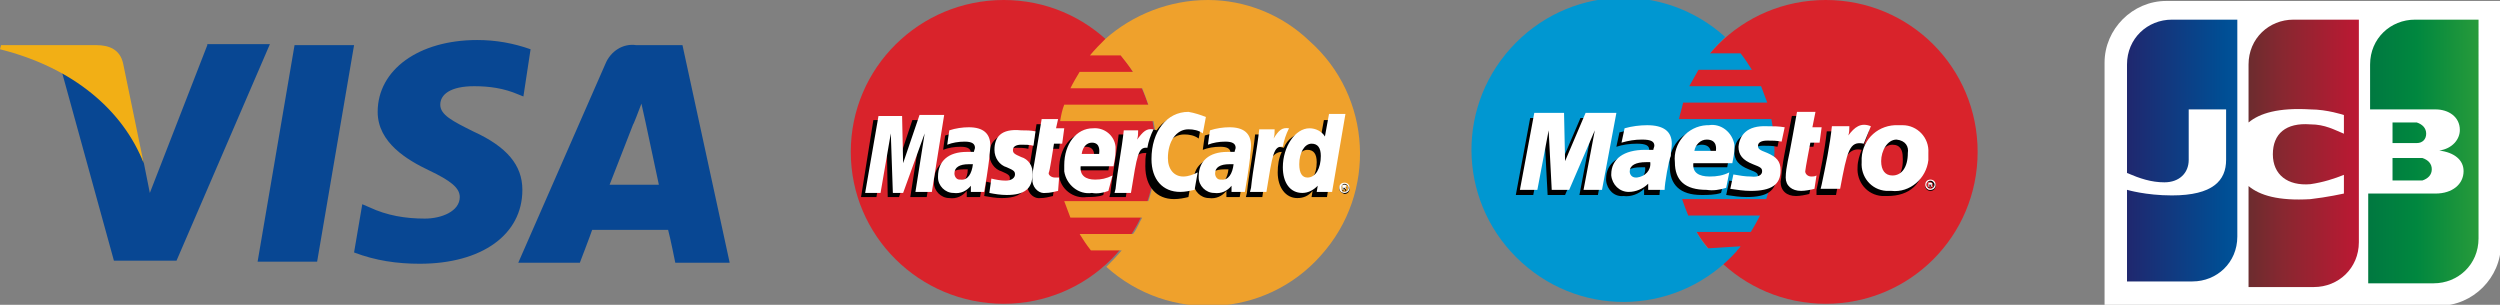
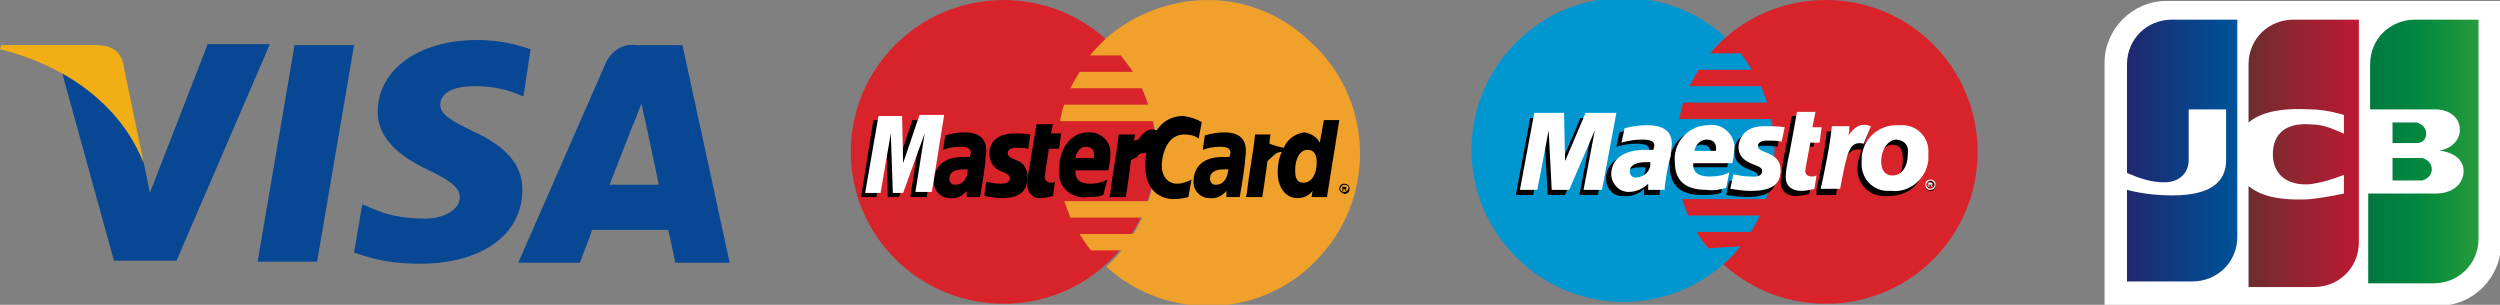
<svg xmlns="http://www.w3.org/2000/svg" version="1.1" id="Layer_1" x="0px" y="0px" viewBox="0 0 243.6 29.7" style="enable-background:new 0 0 243.6 29.7;" xml:space="preserve">
  <rect x="0" y="0" width="243.6" height="29.7" fill="#808080" stroke="none" />
  <style type="text/css">
	.st0{fill:#084793;}
	.st1{fill:#F2AF15;}
	.st2{fill:#D9232B;}
	.st3{fill:#0097D1;}
	.st4{fill:#010101;}
	.st5{fill:#FFFFFF;}
	.st6{fill:#EFA12C;}
	.st7{fill:url(#path6338_00000119827572773488441090000014382263070448066458_);}
	.st8{fill:url(#path6349_00000117667847595999199570000017598814192669948069_);}
	.st9{fill:url(#path6360_00000180341612815870066280000013749557903791865514_);}
	.st10{fill:url(#path6371_00000040533023810366308980000017138670569558475172_);}
	.st11{fill:url(#path6384_00000134239314272160561200000006160205456192163715_);}
</style>
  <g id="Layer_2_00000006670071774599313500000016793311932672279463_">
    <g id="Layer_1-2">
      <path class="st0" d="M25.1,25.5l3.6-21.1h5.8l-3.6,21.1H25.1z M51.7,4.8c-1.7-0.6-3.4-0.9-5.2-0.9c-5.7,0-9.7,2.9-9.7,7    c0,3,2.9,4.7,5,5.7s3,1.7,3,2.6c0,1.4-1.8,2.1-3.4,2.1c-1.9,0-3.7-0.3-5.4-1.1l-0.7-0.3l-0.8,4.7c2.1,0.8,4.2,1.1,6.4,1.1    c6,0,10-2.8,10-7.2c0-2.4-1.5-4.2-4.8-5.7c-2-1-3.2-1.6-3.2-2.6s1-1.8,3.3-1.8c1.5,0,2.9,0.2,4.3,0.8l0.5,0.2L51.7,4.8 M66.5,4.4    H62c-1.3-0.2-2.5,0.6-3,1.8l-8.5,19.4h6c0,0,1-2.6,1.2-3.2h7.4c0.2,0.7,0.7,3.2,0.7,3.2h5.3L66.5,4.4L66.5,4.4z M59.4,18l2.3-5.9    c0,0.1,0.5-1.2,0.8-2l0.4,1.8l1.3,6.1H59.4z M20.2,4.4l-5.6,14.4L14,15.8c-1-3.4-4.3-7-8-8.9l5.1,18.5h6.1l9.1-21.1H20.2" />
      <path class="st1" d="M9.4,4.4H0.1L0,4.8c7.2,1.8,12,6,14,11.1l-2-9.7C11.7,4.8,10.6,4.4,9.4,4.4" />
      <path class="st2" d="M192.7,14.8c0,8.2-6.6,14.8-14.8,14.8s-14.8-6.6-14.8-14.8S169.7,0,177.9,0C186.1,0,192.7,6.6,192.7,14.8    C192.7,14.8,192.7,14.8,192.7,14.8" />
      <path class="st3" d="M166.4,24.2c-0.4-0.5-0.8-1-1.1-1.6h5.3c0.3-0.5,0.6-1,0.9-1.6h-7c-0.2-0.5-0.4-1-0.6-1.6h8.2    c0.5-1.5,0.8-3.1,0.8-4.7c0-1.1-0.1-2.1-0.3-3.1h-9c0.1-0.5,0.3-1.1,0.4-1.6h8.2c-0.2-0.5-0.4-1.1-0.6-1.6h-7    c0.3-0.5,0.6-1.1,0.9-1.6h5.2c-0.3-0.5-0.7-1.1-1.1-1.6h-3c0.5-0.6,1-1.1,1.5-1.6c-6.1-5.5-15.4-5-20.9,1.1    c-5.5,6.1-5,15.4,1.1,20.9c6.1,5.5,15.4,5,20.9-1.1c0.1-0.2,0.3-0.3,0.4-0.5L166.4,24.2" />
      <path class="st4" d="M187.6,18.1c0-0.3,0.2-0.5,0.5-0.5c0.3,0,0.5,0.2,0.5,0.5s-0.2,0.5-0.5,0.5l0,0    C187.8,18.6,187.6,18.4,187.6,18.1z M188,18.5c0.2,0,0.4-0.2,0.4-0.4c0,0,0,0,0,0l0,0c0-0.2-0.2-0.4-0.4-0.4l0,0    c-0.2,0-0.4,0.2-0.4,0.3c0,0,0,0,0,0l0,0C187.7,18.3,187.8,18.5,188,18.5C188,18.5,188,18.5,188,18.5z M188,18.3h-0.1v-0.4h0.2    c0,0,0.1,0,0.1,0c0.1,0,0.1,0.1,0,0.2c0,0,0,0,0,0l0.1,0.2h-0.1l-0.1-0.2H188L188,18.3L188,18.3z M188,18.1h0.1l0,0l0,0H188l0,0.1    L188,18.1z M167.7,18.8c-0.6,0.2-1.3,0.2-1.9,0.2c-2.1,0-3.1-1-3.1-2.8c-0.2-1.8,1.2-3.5,3.1-3.6c0.1,0,0.1,0,0.2,0    c1.2-0.2,2.3,0.7,2.5,1.9c0,0.1,0,0.2,0,0.3c0,0.5-0.1,1-0.2,1.5h-3.7c-0.1,0.9,0.5,1.3,1.6,1.3c0.7,0,1.3-0.1,1.9-0.4L167.7,18.8    z M166.7,15.2c0-0.1,0.2-1.1-0.9-1.1c-0.6,0-1,0.4-1.2,1.1H166.7z M169,14.8c0,0.8,0.4,1.3,1.4,1.7c0.8,0.3,0.9,0.4,0.9,0.7    s-0.3,0.6-1.1,0.6c-0.6,0-1.1-0.1-1.7-0.2l-0.3,1.4c0.7,0.1,1.3,0.2,2,0.2c2,0,2.9-0.6,2.9-2.1c0-0.8-0.4-1.3-1.3-1.7    c-0.8-0.3-0.9-0.4-0.9-0.7s0.3-0.5,0.9-0.5c0.5,0,0.9,0,1.4,0.1l0.3-1.4c-0.5-0.1-1.1-0.1-1.6-0.1C169.7,12.7,169,13.7,169,14.8     M161.7,19h-1.5v-0.6c-0.5,0.5-1.3,0.8-2,0.7c-0.9,0.1-1.6-0.6-1.7-1.5c0-0.1,0-0.1,0-0.2c0-1.5,1.2-2.4,3.3-2.4    c0.3,0,0.5,0,0.8,0c0-0.1,0.1-0.3,0.1-0.4c0-0.4-0.3-0.6-1.2-0.6c-0.7,0-1.4,0.1-2,0.3l0.3-1.4c0.7-0.2,1.5-0.3,2.2-0.3    c1.6,0,2.4,0.6,2.4,1.8c0,0.4-0.1,0.8-0.1,1.2C162.2,16.1,161.7,18.4,161.7,19z M160.3,16.3c-0.1,0-0.3,0-0.4,0    c-1,0-1.6,0.3-1.6,0.9c0,0.3,0.3,0.6,0.6,0.6c0,0,0,0,0.1,0C159.8,17.8,160.4,17.1,160.3,16.3C160.3,16.3,160.3,16.3,160.3,16.3    L160.3,16.3z M176.3,18.9c-0.4,0.1-0.9,0.2-1.3,0.2c-0.9,0-1.5-0.5-1.5-1.4c0.1-0.5,0.1-1.1,0.2-1.6c0-0.3,0.9-4.8,0.9-4.8h1.8    l-0.3,1.5h0.9l-0.3,1.5H176c0,0-0.5,2.6-0.5,2.8s0.2,0.5,0.6,0.5c0.2,0,0.3,0,0.5-0.1L176.3,18.9 M184.6,12.7    c-1.2-0.1-2.3,0.5-3,1.5l0.5-1.4c-1-0.4-1.6,0.1-2.2,0.9c0,0-0.1,0.1-0.2,0.2v-1.1H178c-0.2,1.9-0.6,3.8-1,5.7V19h1.9    c0.2-1,0.3-1.8,0.5-2.4c0.4-1.7,1.1-2.2,2-2c-0.2,0.5-0.4,1.1-0.4,1.7c-0.1,1.4,0.9,2.7,2.4,2.8c0.2,0,0.4,0,0.5,0    c2.1,0,3.6-1.1,3.6-3.7c0.1-1.5-1.1-2.7-2.5-2.7C184.8,12.7,184.7,12.7,184.6,12.7L184.6,12.7z M184,17.6c-0.6,0-1.1-0.5-1.1-1.4    c0-1,0.6-2.1,1.5-2.1c0.8,0,1,0.6,1,1.2C185.5,16.8,184.9,17.6,184,17.6L184,17.6z M155.7,19h-1.8l1.1-5.8l-2.5,5.8h-1.7l-0.3-5.7    l-1.1,5.7h-1.7l1.4-7.5h2.9l0.2,4.2l1.8-4.2h3.1L155.7,19" />
      <path class="st5" d="M187.6,18c0-0.3,0.2-0.5,0.5-0.5c0.3,0,0.5,0.2,0.5,0.5c0,0.3-0.2,0.5-0.5,0.5    C187.8,18.5,187.6,18.3,187.6,18L187.6,18L187.6,18z M188.1,18.4c0.2,0,0.4-0.2,0.4-0.4c0-0.2-0.2-0.4-0.4-0.4    c-0.2,0-0.4,0.2-0.4,0.4c0,0,0,0,0,0C187.7,18.2,187.9,18.4,188.1,18.4C188.1,18.4,188.1,18.4,188.1,18.4L188.1,18.4z M188,18.2    h-0.1v-0.4h0.2c0,0,0.1,0,0.1,0c0,0,0.1,0.1,0.1,0.1c0,0,0,0.1-0.1,0.1l0.1,0.2h-0.1l-0.1-0.2H188L188,18.2L188,18.2z M188,18h0.1    c0,0,0,0,0,0s0,0,0,0S188.1,17.9,188,18L188,18L188,18L188,18z M168.2,18.3c-0.6,0.2-1.3,0.3-1.9,0.2c-2.1,0-3.1-0.9-3.1-2.7    c-0.2-1.8,1.2-3.5,3.1-3.6c0.1,0,0.1,0,0.2,0c1.2-0.2,2.3,0.7,2.5,1.9c0,0.1,0,0.2,0,0.3c0,0.5-0.1,1-0.2,1.5H165    c-0.1,0.9,0.5,1.3,1.6,1.3c0.7,0,1.3-0.1,1.9-0.4L168.2,18.3L168.2,18.3z M167.2,14.7c0-0.1,0.2-1.1-0.9-1.1    c-0.6,0-1.1,0.5-1.2,1.1H167.2z M169.4,14.3c0,0.8,0.4,1.3,1.4,1.7c0.8,0.3,0.9,0.4,0.9,0.7s-0.3,0.6-1.1,0.5    c-0.6,0-1.1-0.1-1.7-0.2l-0.3,1.4c0.7,0.1,1.3,0.2,2,0.2c2,0,2.9-0.6,2.9-2c0-0.9-0.4-1.3-1.3-1.7c-0.8-0.3-0.9-0.4-0.9-0.7    s0.3-0.5,0.9-0.5c0.5,0,0.9,0,1.4,0.1l0.3-1.4c-0.6-0.1-1.1-0.1-1.7-0.1C170.2,12.2,169.5,13.2,169.4,14.3 M162.2,18.5h-1.6v-0.6    c-0.5,0.5-1.2,0.8-1.9,0.8c-0.9,0-1.6-0.7-1.7-1.6c0,0,0-0.1,0-0.1c0-1.5,1.2-2.4,3.3-2.4c0.2,0,0.5,0,0.8,0    c0-0.1,0.1-0.3,0.1-0.4c0-0.4-0.3-0.6-1.2-0.6c-0.7,0-1.3,0.1-2,0.3l0.3-1.4c0.7-0.2,1.5-0.3,2.2-0.3c1.6,0,2.4,0.6,2.4,1.8    c0,0.4-0.1,0.8-0.1,1.2C162.6,15.6,162.2,17.9,162.2,18.5L162.2,18.5z M160.8,15.8h-0.4c-1,0-1.6,0.3-1.6,0.9    c0,0.3,0.2,0.6,0.6,0.6c0,0,0.1,0,0.1,0C160.3,17.2,160.9,16.6,160.8,15.8L160.8,15.8z M176.8,18.4c-0.4,0.1-0.9,0.2-1.3,0.2    c-0.9,0-1.5-0.5-1.5-1.3c0-0.5,0.1-1.1,0.2-1.6c0.1-0.3,0.9-4.8,0.9-4.8h1.8l-0.3,1.5h0.9l-0.2,1.5h-0.9c0,0-0.5,2.6-0.5,2.8    s0.2,0.5,0.6,0.5c0.2,0,0.3,0,0.5-0.1L176.8,18.4 M185.9,14.9c0,1.4-0.6,2.2-1.5,2.2c-0.7,0-1.1-0.5-1.1-1.4c0-1,0.6-2.1,1.5-2.1    C185.7,13.7,186,14.3,185.9,14.9L185.9,14.9z M187.9,14.9c0.1-1.5-1.1-2.7-2.5-2.7c-0.1,0-0.2,0-0.4,0c-1.9-0.1-3.5,1.3-3.6,3.2    c0,0.1,0,0.3,0,0.4c-0.1,1.4,0.9,2.7,2.4,2.8c0.2,0,0.4,0,0.5,0c1.8,0.2,3.4-1.2,3.6-3c0-0.2,0-0.4,0-0.6L187.9,14.9z M178.5,12.3    c-0.2,1.9-0.6,3.8-1,5.7l-0.1,0.4h1.9c0.7-3.7,0.9-4.7,2.3-4.4l0.7-1.7c-1-0.4-1.6,0.1-2.2,0.9c0.1-0.3,0.1-0.6,0.1-0.9    L178.5,12.3 M156.1,18.5h-1.8l1.1-5.8l-2.5,5.8h-1.7l-0.3-5.8l-1.1,5.8h-1.7l1.4-7.5h2.9l0.1,4.7l2-4.7h3L156.1,18.5" />
      <path class="st2" d="M112.6,14.8c0,8.2-6.6,14.8-14.8,14.8S82.9,23,82.9,14.8S89.6,0,97.8,0c0,0,0,0,0,0    C106,0,112.6,6.6,112.6,14.8C112.6,14.8,112.6,14.8,112.6,14.8" />
      <path class="st6" d="M117.7,0c-3.7,0-7.3,1.4-10,3.8c-0.5,0.5-1,1-1.5,1.6h3c0.4,0.5,0.8,1,1.2,1.6h-5.2c-0.3,0.5-0.6,1-0.9,1.6h7    c0.2,0.5,0.4,1,0.6,1.6h-8.2c-0.2,0.5-0.3,1-0.4,1.6h9.1c0.2,1,0.3,2.1,0.3,3.1c0,1.6-0.3,3.2-0.8,4.7h-8.2    c0.2,0.5,0.4,1.1,0.6,1.6h7c-0.3,0.5-0.5,1.1-0.9,1.6h-5.2c0.3,0.5,0.7,1.1,1.1,1.6h3c-0.5,0.6-1,1.1-1.5,1.6    c6.1,5.5,15.5,5,20.9-1.1c5.5-6.1,5-15.5-1.1-20.9C124.9,1.4,121.3,0,117.7,0" />
-       <path class="st4" d="M130.5,18.4c0-0.3,0.2-0.5,0.5-0.5c0.3,0,0.5,0.2,0.5,0.5c0,0,0,0,0,0c0,0.3-0.2,0.5-0.5,0.5    C130.7,18.8,130.5,18.6,130.5,18.4z M131,18.7c0.2,0,0.4-0.2,0.4-0.4S131.2,18,131,18c0,0,0,0,0,0l0,0c-0.2,0-0.4,0.2-0.4,0.4    c0,0,0,0,0,0l0,0C130.6,18.6,130.8,18.7,131,18.7C131,18.7,131,18.7,131,18.7z M130.9,18.6h-0.1v-0.4h0.2c0,0,0.1,0,0.1,0    c0,0,0.1,0.1,0.1,0.1c0,0,0,0.1-0.1,0.1l0.1,0.2h-0.1l-0.1-0.2h-0.1L130.9,18.6z M130.9,18.3h0.1l0,0l0,0H130.9v0.1V18.3z     M94.3,16.5c-0.1,0-0.2,0-0.4,0c-0.9,0-1.4,0.3-1.4,0.9c0,0.3,0.2,0.6,0.5,0.6c0,0,0.1,0,0.1,0C93.8,18,94.3,17.4,94.3,16.5    L94.3,16.5z M95.5,19.2h-1.3v-0.6c-0.4,0.5-1,0.8-1.7,0.7c-0.8,0-1.5-0.7-1.5-1.5c0,0,0-0.1,0-0.1c0-1.5,1-2.4,2.8-2.4    c0.2,0,0.4,0,0.7,0c0-0.1,0.1-0.3,0.1-0.4c0-0.4-0.3-0.6-1-0.6c-0.6,0-1.2,0.1-1.7,0.3c0-0.1,0.2-1.4,0.2-1.4    c0.6-0.2,1.3-0.3,1.9-0.3c1.4,0,2.1,0.6,2.1,1.8c0,0.4-0.1,0.8-0.1,1.2C95.9,16.8,95.6,18.7,95.5,19.2L95.5,19.2z M90.3,19.2h-1.6    l0.9-5.8l-2,5.8h-1.1l-0.1-5.8l-1,5.8h-1.5l1.2-7.5h2.3l0.1,4.2l1.4-4.2h2.6L90.3,19.2 M119.7,16.5c-0.1,0-0.2,0-0.4,0    c-0.9,0-1.4,0.3-1.4,0.9c0,0.3,0.2,0.6,0.5,0.6c0,0,0.1,0,0.1,0C119.2,18,119.6,17.4,119.7,16.5L119.7,16.5z M120.8,19.2h-1.3    v-0.6c-0.4,0.5-1,0.8-1.7,0.7c-0.8,0-1.5-0.7-1.5-1.5c0-0.1,0-0.1,0-0.1c0-1.5,1-2.4,2.8-2.4c0.2,0,0.4,0,0.7,0    c0-0.1,0.1-0.3,0.1-0.4c0-0.4-0.3-0.6-1-0.6c-0.6,0-1.2,0.1-1.7,0.3c0-0.1,0.2-1.4,0.2-1.4c0.6-0.2,1.3-0.3,1.9-0.3    c1.4,0,2.1,0.6,2.1,1.8c0,0.4-0.1,0.8-0.1,1.2C121.2,16.8,120.9,18.7,120.8,19.2L120.8,19.2z M102.6,19.1    c-0.4,0.1-0.8,0.2-1.2,0.2c-0.6,0.1-1.2-0.4-1.3-1.1c0-0.1,0-0.2,0-0.3c0-0.5,0.1-1.1,0.2-1.6c0.1-0.6,0.7-4.2,0.7-4.2h1.6    l-0.2,0.9h1l-0.2,1.5h-1c-0.2,1.2-0.4,2.6-0.4,2.8s0.2,0.5,0.6,0.5c0.1,0,0.3,0,0.4-0.1L102.6,19.1 M107.5,19    c-0.5,0.2-1.1,0.2-1.6,0.2c-1.3,0.2-2.6-0.8-2.7-2.1c0-0.2,0-0.4,0-0.6c0-2.1,1.2-3.6,2.8-3.6c1.1-0.1,2.1,0.7,2.2,1.8    c0,0.1,0,0.3,0,0.4c0,0.5-0.1,1-0.2,1.5h-3.2c-0.1,0.9,0.5,1.3,1.4,1.3c0.6,0,1.1-0.1,1.7-0.4L107.5,19L107.5,19z M106.6,15.4    c0-0.1,0.2-1.1-0.8-1.1c-0.5,0-0.9,0.4-1,1.1H106.6z M96.4,15c0,0.8,0.5,1.5,1.2,1.7c0.7,0.3,0.8,0.4,0.8,0.7s-0.3,0.5-0.9,0.5    c-0.5,0-1-0.1-1.4-0.2l-0.2,1.4c0.6,0.1,1.1,0.2,1.7,0.2c1.7,0,2.5-0.6,2.5-2c0.1-0.8-0.4-1.5-1.1-1.7c-0.7-0.3-0.8-0.4-0.8-0.7    s0.3-0.5,0.8-0.5c0.4,0,0.8,0,1.2,0.1l0.2-1.4C99.8,13,99.3,13,98.9,13C97.1,13,96.4,13.9,96.4,15 M115.4,13.1    c0.5,0,1,0.1,1.4,0.4l0.3-1.6c-0.5-0.3-1.1-0.5-1.8-0.6c-1.1,0-2,0.5-2.6,1.4c-0.9-0.3-1.3,0.3-1.8,0.9l-0.4,0.1    c0-0.2,0.1-0.4,0.1-0.6H109c-0.2,1.9-0.6,3.8-0.8,5.7l-0.1,0.4h1.6c0.3-1.8,0.4-2.9,0.5-3.6l0.6-0.3c0.1-0.3,0.4-0.4,0.9-0.4    c-0.1,0.4-0.1,0.8-0.1,1.3c0,2,1.1,3.2,2.8,3.2c0.5,0,1-0.1,1.4-0.2l0.3-1.7c-0.4,0.2-0.9,0.4-1.4,0.4c-0.9,0-1.5-0.7-1.5-1.8    C113.3,14.3,114.1,13.1,115.4,13.1" />
+       <path class="st4" d="M130.5,18.4c0-0.3,0.2-0.5,0.5-0.5c0.3,0,0.5,0.2,0.5,0.5c0,0,0,0,0,0c0,0.3-0.2,0.5-0.5,0.5    C130.7,18.8,130.5,18.6,130.5,18.4z M131,18.7c0.2,0,0.4-0.2,0.4-0.4S131.2,18,131,18c0,0,0,0,0,0l0,0c-0.2,0-0.4,0.2-0.4,0.4    c0,0,0,0,0,0l0,0C130.6,18.6,130.8,18.7,131,18.7C131,18.7,131,18.7,131,18.7z M130.9,18.6h-0.1v-0.4h0.2c0,0,0.1,0,0.1,0    c0,0,0.1,0.1,0.1,0.1c0,0,0,0.1-0.1,0.1l0.1,0.2h-0.1l-0.1-0.2h-0.1L130.9,18.6z M130.9,18.3h0.1l0,0l0,0H130.9v0.1V18.3z     M94.3,16.5c-0.1,0-0.2,0-0.4,0c-0.9,0-1.4,0.3-1.4,0.9c0,0.3,0.2,0.6,0.5,0.6c0,0,0.1,0,0.1,0C93.8,18,94.3,17.4,94.3,16.5    L94.3,16.5z M95.5,19.2h-1.3v-0.6c-0.4,0.5-1,0.8-1.7,0.7c-0.8,0-1.5-0.7-1.5-1.5c0,0,0-0.1,0-0.1c0-1.5,1-2.4,2.8-2.4    c0.2,0,0.4,0,0.7,0c0-0.1,0.1-0.3,0.1-0.4c0-0.4-0.3-0.6-1-0.6c-0.6,0-1.2,0.1-1.7,0.3c0-0.1,0.2-1.4,0.2-1.4    c0.6-0.2,1.3-0.3,1.9-0.3c1.4,0,2.1,0.6,2.1,1.8c0,0.4-0.1,0.8-0.1,1.2C95.9,16.8,95.6,18.7,95.5,19.2L95.5,19.2z M90.3,19.2h-1.6    l0.9-5.8l-2,5.8h-1.1l-0.1-5.8l-1,5.8h-1.5l1.2-7.5h2.3l0.1,4.2l1.4-4.2h2.6L90.3,19.2 M119.7,16.5c-0.1,0-0.2,0-0.4,0    c-0.9,0-1.4,0.3-1.4,0.9c0,0.3,0.2,0.6,0.5,0.6c0,0,0.1,0,0.1,0C119.2,18,119.6,17.4,119.7,16.5z M120.8,19.2h-1.3    v-0.6c-0.4,0.5-1,0.8-1.7,0.7c-0.8,0-1.5-0.7-1.5-1.5c0-0.1,0-0.1,0-0.1c0-1.5,1-2.4,2.8-2.4c0.2,0,0.4,0,0.7,0    c0-0.1,0.1-0.3,0.1-0.4c0-0.4-0.3-0.6-1-0.6c-0.6,0-1.2,0.1-1.7,0.3c0-0.1,0.2-1.4,0.2-1.4c0.6-0.2,1.3-0.3,1.9-0.3    c1.4,0,2.1,0.6,2.1,1.8c0,0.4-0.1,0.8-0.1,1.2C121.2,16.8,120.9,18.7,120.8,19.2L120.8,19.2z M102.6,19.1    c-0.4,0.1-0.8,0.2-1.2,0.2c-0.6,0.1-1.2-0.4-1.3-1.1c0-0.1,0-0.2,0-0.3c0-0.5,0.1-1.1,0.2-1.6c0.1-0.6,0.7-4.2,0.7-4.2h1.6    l-0.2,0.9h1l-0.2,1.5h-1c-0.2,1.2-0.4,2.6-0.4,2.8s0.2,0.5,0.6,0.5c0.1,0,0.3,0,0.4-0.1L102.6,19.1 M107.5,19    c-0.5,0.2-1.1,0.2-1.6,0.2c-1.3,0.2-2.6-0.8-2.7-2.1c0-0.2,0-0.4,0-0.6c0-2.1,1.2-3.6,2.8-3.6c1.1-0.1,2.1,0.7,2.2,1.8    c0,0.1,0,0.3,0,0.4c0,0.5-0.1,1-0.2,1.5h-3.2c-0.1,0.9,0.5,1.3,1.4,1.3c0.6,0,1.1-0.1,1.7-0.4L107.5,19L107.5,19z M106.6,15.4    c0-0.1,0.2-1.1-0.8-1.1c-0.5,0-0.9,0.4-1,1.1H106.6z M96.4,15c0,0.8,0.5,1.5,1.2,1.7c0.7,0.3,0.8,0.4,0.8,0.7s-0.3,0.5-0.9,0.5    c-0.5,0-1-0.1-1.4-0.2l-0.2,1.4c0.6,0.1,1.1,0.2,1.7,0.2c1.7,0,2.5-0.6,2.5-2c0.1-0.8-0.4-1.5-1.1-1.7c-0.7-0.3-0.8-0.4-0.8-0.7    s0.3-0.5,0.8-0.5c0.4,0,0.8,0,1.2,0.1l0.2-1.4C99.8,13,99.3,13,98.9,13C97.1,13,96.4,13.9,96.4,15 M115.4,13.1    c0.5,0,1,0.1,1.4,0.4l0.3-1.6c-0.5-0.3-1.1-0.5-1.8-0.6c-1.1,0-2,0.5-2.6,1.4c-0.9-0.3-1.3,0.3-1.8,0.9l-0.4,0.1    c0-0.2,0.1-0.4,0.1-0.6H109c-0.2,1.9-0.6,3.8-0.8,5.7l-0.1,0.4h1.6c0.3-1.8,0.4-2.9,0.5-3.6l0.6-0.3c0.1-0.3,0.4-0.4,0.9-0.4    c-0.1,0.4-0.1,0.8-0.1,1.3c0,2,1.1,3.2,2.8,3.2c0.5,0,1-0.1,1.4-0.2l0.3-1.7c-0.4,0.2-0.9,0.4-1.4,0.4c-0.9,0-1.5-0.7-1.5-1.8    C113.3,14.3,114.1,13.1,115.4,13.1" />
      <path class="st5" d="M90.8,18.7h-1.6l0.9-5.7l-2.1,5.8H87L86.8,13l-1,5.8h-1.5l1.3-7.5h2.3l0.1,4.6l1.6-4.7H92L90.8,18.7" />
      <path class="st4" d="M129,11.7l-0.4,2.2c-0.3-0.6-0.9-0.9-1.5-1c-0.9,0.1-1.7,0.7-2,1.5c-0.5-0.1-0.9-0.2-1.4-0.4l0,0    c0-0.5,0.1-0.8,0.1-0.9h-1.5c-0.2,1.9-0.6,3.8-0.8,5.7l-0.1,0.4h1.6c0.2-1.4,0.4-2.6,0.5-3.5c0.6-0.5,0.8-0.9,1.4-0.9    c-0.3,0.6-0.4,1.3-0.4,2c0,1.5,0.8,2.5,1.9,2.5c0.6,0,1.1-0.2,1.5-0.7l-0.1,0.6h1.5l1.2-7.5L129,11.7z M127,17.8    c-0.6,0-0.8-0.4-0.8-1.2c0-1.2,0.5-2,1.2-2c0.6,0,0.9,0.4,0.9,1.2C128.3,17,127.8,17.8,127,17.8L127,17.8z" />
-       <path class="st5" d="M94.8,16h-0.4c-0.9,0-1.4,0.3-1.4,0.9c0,0.3,0.2,0.6,0.5,0.6c0,0,0.1,0,0.1,0C94.3,17.6,94.7,16.9,94.8,16    L94.8,16z M95.9,18.7h-1.3v-0.6c-0.4,0.5-1,0.8-1.7,0.7c-0.8,0-1.5-0.7-1.5-1.5c0-0.1,0-0.1,0-0.1c0-1.5,1-2.4,2.8-2.4    c0.2,0,0.4,0,0.7,0c0-0.1,0.1-0.3,0.1-0.4c0-0.4-0.3-0.6-1-0.6c-0.6,0-1.2,0.1-1.7,0.3c0-0.1,0.2-1.4,0.2-1.4    c0.6-0.2,1.3-0.3,1.9-0.3c1.4,0,2.1,0.6,2.1,1.8c0,0.4-0.1,0.8-0.1,1.2C96.3,16.3,96,18.2,95.9,18.7L95.9,18.7z M117.5,11.4    l-0.3,1.6c-0.4-0.3-0.9-0.4-1.4-0.4c-1.2,0-2,1.2-2,2.8c0,1.1,0.6,1.8,1.5,1.8c0.5,0,1-0.2,1.4-0.4l-0.3,1.7    c-0.5,0.1-0.9,0.2-1.4,0.2c-1.7,0-2.8-1.2-2.8-3.2c0-2.7,1.5-4.6,3.6-4.6C116.4,11,117,11.2,117.5,11.4 M120.2,16h-0.4    c-0.9,0-1.4,0.3-1.4,0.9c0,0.3,0.2,0.6,0.5,0.6c0,0,0,0,0.1,0C119.7,17.6,120.1,16.9,120.2,16L120.2,16z M121.3,18.7H120v-0.6    c-0.4,0.5-1,0.8-1.7,0.7c-0.8,0-1.5-0.7-1.5-1.5c0-0.1,0-0.1,0-0.1c0-1.5,1-2.4,2.8-2.4c0.2,0,0.4,0,0.7,0c0-0.1,0.1-0.3,0.1-0.4    c0-0.4-0.3-0.6-1-0.6c-0.6,0-1.2,0.1-1.7,0.3c0-0.1,0.2-1.4,0.2-1.4c0.6-0.2,1.3-0.3,1.9-0.3c1.4,0,2.1,0.6,2.1,1.8    c0,0.4-0.1,0.8-0.1,1.2C121.7,16.3,121.4,18.2,121.3,18.7L121.3,18.7z M103.1,18.6c-0.4,0.1-0.8,0.2-1.2,0.2    c-0.6,0.1-1.2-0.4-1.3-1.1c0-0.1,0-0.2,0-0.3c0-0.6,0.1-1.1,0.2-1.6c0.1-0.6,0.7-4.2,0.7-4.2h1.6l-0.2,0.9h0.8l-0.2,1.5h-0.8    c-0.2,1.2-0.4,2.6-0.5,2.8s0.2,0.5,0.6,0.5c0.1,0,0.3,0,0.4,0L103.1,18.6 M108,18.6c-0.5,0.2-1.1,0.3-1.6,0.2    c-1.3,0.2-2.5-0.8-2.7-2.1c0-0.2,0-0.4,0-0.6c0-2.1,1.2-3.6,2.8-3.6c1.1-0.1,2.1,0.7,2.2,1.8c0,0.1,0,0.3,0,0.4    c0,0.5-0.1,1-0.2,1.5h-3.2c-0.1,0.9,0.5,1.3,1.4,1.3c0.6,0,1.1-0.1,1.7-0.4L108,18.6L108,18.6z M107.1,15c0-0.1,0.2-1.1-0.7-1.1    c-0.5,0-0.9,0.4-1,1.1H107.1z M96.9,14.6c0,0.8,0.5,1.5,1.2,1.7c0.7,0.3,0.8,0.4,0.8,0.7s-0.3,0.6-0.9,0.6c-0.5,0-1-0.1-1.4-0.2    l-0.2,1.4c0.5,0.1,1.1,0.2,1.7,0.2c1.7,0,2.5-0.6,2.5-2c0.1-0.8-0.4-1.5-1.1-1.7c-0.7-0.3-0.8-0.4-0.8-0.7s0.3-0.5,0.8-0.5    c0.4,0,0.8,0,1.2,0.1l0.2-1.4c-0.5-0.1-0.9-0.1-1.4-0.1C97.5,12.5,96.9,13.4,96.9,14.6 M129.8,18.7h-1.5l0.1-0.6    c-0.4,0.4-0.9,0.7-1.5,0.7c-1.2,0-1.9-1-1.9-2.5c0-2,1.2-3.8,2.6-3.8c0.6,0,1.2,0.3,1.5,0.8l0.4-2.2h1.6L129.8,18.7L129.8,18.7z     M127.4,17.3c0.8,0,1.3-0.9,1.3-2.1c0-0.8-0.3-1.2-0.9-1.2c-0.7,0-1.2,0.9-1.2,2C126.6,16.9,126.9,17.3,127.4,17.3z M122.7,12.6    c-0.2,1.9-0.6,3.8-0.8,5.7l-0.1,0.4h1.6c0.6-3.7,0.7-4.5,1.6-4.4c0.1-0.6,0.3-1.2,0.6-1.8c-0.7-0.1-1,0.2-1.5,1    c0.1-0.3,0.1-0.6,0.1-0.9L122.7,12.6 M109.5,12.7c-0.2,1.9-0.6,3.8-0.8,5.7l-0.1,0.4h1.6c0.6-3.7,0.7-4.5,1.6-4.4    c0.1-0.6,0.3-1.2,0.6-1.8c-0.7-0.1-1,0.2-1.6,1c0.1-0.3,0.1-0.6,0.1-0.9L109.5,12.7 M130.5,18.3c0-0.3,0.2-0.5,0.5-0.5l0,0    c0.3,0,0.5,0.2,0.5,0.5l0,0c0,0.3-0.2,0.5-0.5,0.5c0,0,0,0,0,0C130.7,18.8,130.5,18.6,130.5,18.3z M131,18.7    c0.2,0,0.4-0.2,0.4-0.4c0,0,0,0,0,0l0,0c0-0.2-0.2-0.4-0.4-0.4l0,0l0,0c-0.2,0-0.3,0.2-0.3,0.4C130.7,18.6,130.8,18.7,131,18.7z     M130.9,18.5h-0.1V18h0.2c0,0,0.1,0,0.1,0c0,0,0.1,0.1,0.1,0.1c0,0,0,0.1-0.1,0.1l0.1,0.2h-0.1l-0.1-0.1h-0.1L130.9,18.5    L130.9,18.5z M130.9,18.3h0.1l0,0l0,0H130.9v0.1V18.3z" />
    </g>
  </g>
  <g id="g6321" transform="translate(-9.4,96.811)">
    <g id="g6323" transform="matrix(1.822,0,0,1.822,-8.544,-109.837)">
      <path id="path6325" class="st5" d="M143.6,20.2c0,1.8-1.5,3.3-3.3,3.3h-17.9v-13c0-1.8,1.5-3.3,3.3-3.3h17.9V20.2L143.6,20.2z" />
      <g id="g6327">
        <linearGradient id="path6338_00000007398074518398808050000003339584496313676163_" gradientUnits="userSpaceOnUse" x1="-146.997" y1="157.34" x2="-141.835" y2="157.34" gradientTransform="matrix(2.049 0 0 -2.049 437.859 338.62)">
          <stop offset="0" style="stop-color:#007940" />
          <stop offset="0.229" style="stop-color:#00873F" />
          <stop offset="0.743" style="stop-color:#40A737" />
          <stop offset="1" style="stop-color:#5CB531" />
        </linearGradient>
        <path id="path6338" style="fill:url(#path6338_00000007398074518398808050000003339584496313676163_);" d="M137.8,16.8h1.4     c0,0,0.1,0,0.2,0c0.3-0.1,0.5-0.3,0.5-0.6c0-0.3-0.2-0.5-0.5-0.6c0,0-0.1,0-0.2,0h-1.4V16.8L137.8,16.8z" />
        <linearGradient id="path6349_00000145040153406733290190000011458155395891075504_" gradientUnits="userSpaceOnUse" x1="-146.997" y1="157.779" x2="-141.84" y2="157.779" gradientTransform="matrix(2.049 0 0 -2.049 437.859 338.62)">
          <stop offset="0" style="stop-color:#007940" />
          <stop offset="0.229" style="stop-color:#00873F" />
          <stop offset="0.743" style="stop-color:#40A737" />
          <stop offset="1" style="stop-color:#5CB531" />
        </linearGradient>
        <path id="path6349" style="fill:url(#path6349_00000145040153406733290190000011458155395891075504_);" d="M139,8.2     c-1.3,0-2.4,1-2.4,2.4V13h3.3c0.1,0,0.2,0,0.2,0c0.7,0,1.3,0.4,1.3,1.1c0,0.5-0.4,1-1.1,1.1v0c0.8,0.1,1.3,0.5,1.3,1.1     c0,0.7-0.6,1.2-1.5,1.2h-3.6v4.8h3.5c1.3,0,2.4-1,2.4-2.4V8.2L139,8.2L139,8.2z" />
        <linearGradient id="path6360_00000070110624649297593050000000427453911443443073_" gradientUnits="userSpaceOnUse" x1="-146.997" y1="158.261" x2="-141.835" y2="158.261" gradientTransform="matrix(2.049 0 0 -2.049 437.859 338.62)">
          <stop offset="0" style="stop-color:#007940" />
          <stop offset="0.229" style="stop-color:#00873F" />
          <stop offset="0.743" style="stop-color:#40A737" />
          <stop offset="1" style="stop-color:#5CB531" />
        </linearGradient>
        <path id="path6360" style="fill:url(#path6360_00000070110624649297593050000000427453911443443073_);" d="M139.6,14.3     c0-0.3-0.2-0.5-0.5-0.6c0,0-0.1,0-0.1,0h-1.2v1.1h1.2c0,0,0.1,0,0.1,0C139.4,14.8,139.6,14.6,139.6,14.3z" />
      </g>
      <linearGradient id="path6371_00000023273511761232295870000008947621532081113221_" gradientUnits="userSpaceOnUse" x1="-153.342" y1="157.782" x2="-148.1" y2="157.782" gradientTransform="matrix(2.049 0 0 -2.049 437.859 338.62)">
        <stop offset="0" style="stop-color:#1F286F" />
        <stop offset="0.475" style="stop-color:#004E94" />
        <stop offset="0.826" style="stop-color:#0066B1" />
        <stop offset="1" style="stop-color:#006FBC" />
      </linearGradient>
      <path id="path6371" style="fill:url(#path6371_00000023273511761232295870000008947621532081113221_);" d="M126,8.2    c-1.3,0-2.4,1-2.4,2.4v5.8c0.7,0.3,1.3,0.5,2,0.5c0.8,0,1.3-0.5,1.3-1.2V13h2v2.7c0,1.1-0.7,1.9-2.9,1.9c-1.4,0-2.4-0.3-2.4-0.3    v4.9h3.5c1.3,0,2.4-1,2.4-2.4V8.2C129.4,8.2,126,8.2,126,8.2z" />
      <linearGradient id="path6384_00000150088033774757695920000004757060462935015868_" gradientUnits="userSpaceOnUse" x1="-150.185" y1="157.775" x2="-145.093" y2="157.775" gradientTransform="matrix(2.049 0 0 -2.049 437.859 338.62)">
        <stop offset="0" style="stop-color:#6C2C2F" />
        <stop offset="0.173" style="stop-color:#882730" />
        <stop offset="0.573" style="stop-color:#BE1833" />
        <stop offset="0.859" style="stop-color:#DC0436" />
        <stop offset="1" style="stop-color:#E60039" />
      </linearGradient>
      <path id="path6384" style="fill:url(#path6384_00000150088033774757695920000004757060462935015868_);" d="M132.5,8.2    c-1.3,0-2.4,1-2.4,2.4v3.1c0.6-0.5,1.6-0.8,3.3-0.7c0.9,0,1.8,0.3,1.8,0.3v1c-0.5-0.2-1-0.5-1.8-0.5c-1.3-0.1-2,0.5-2,1.6    c0,1.1,0.8,1.7,2,1.6c0.7-0.1,1.3-0.3,1.8-0.5v1c0,0-0.9,0.2-1.8,0.3c-1.7,0.1-2.7-0.2-3.3-0.7v5.4h3.5c1.3,0,2.4-1,2.4-2.4V8.2    C135.9,8.2,132.5,8.2,132.5,8.2z" />
    </g>
    <g id="g6386">
	</g>
  </g>
</svg>